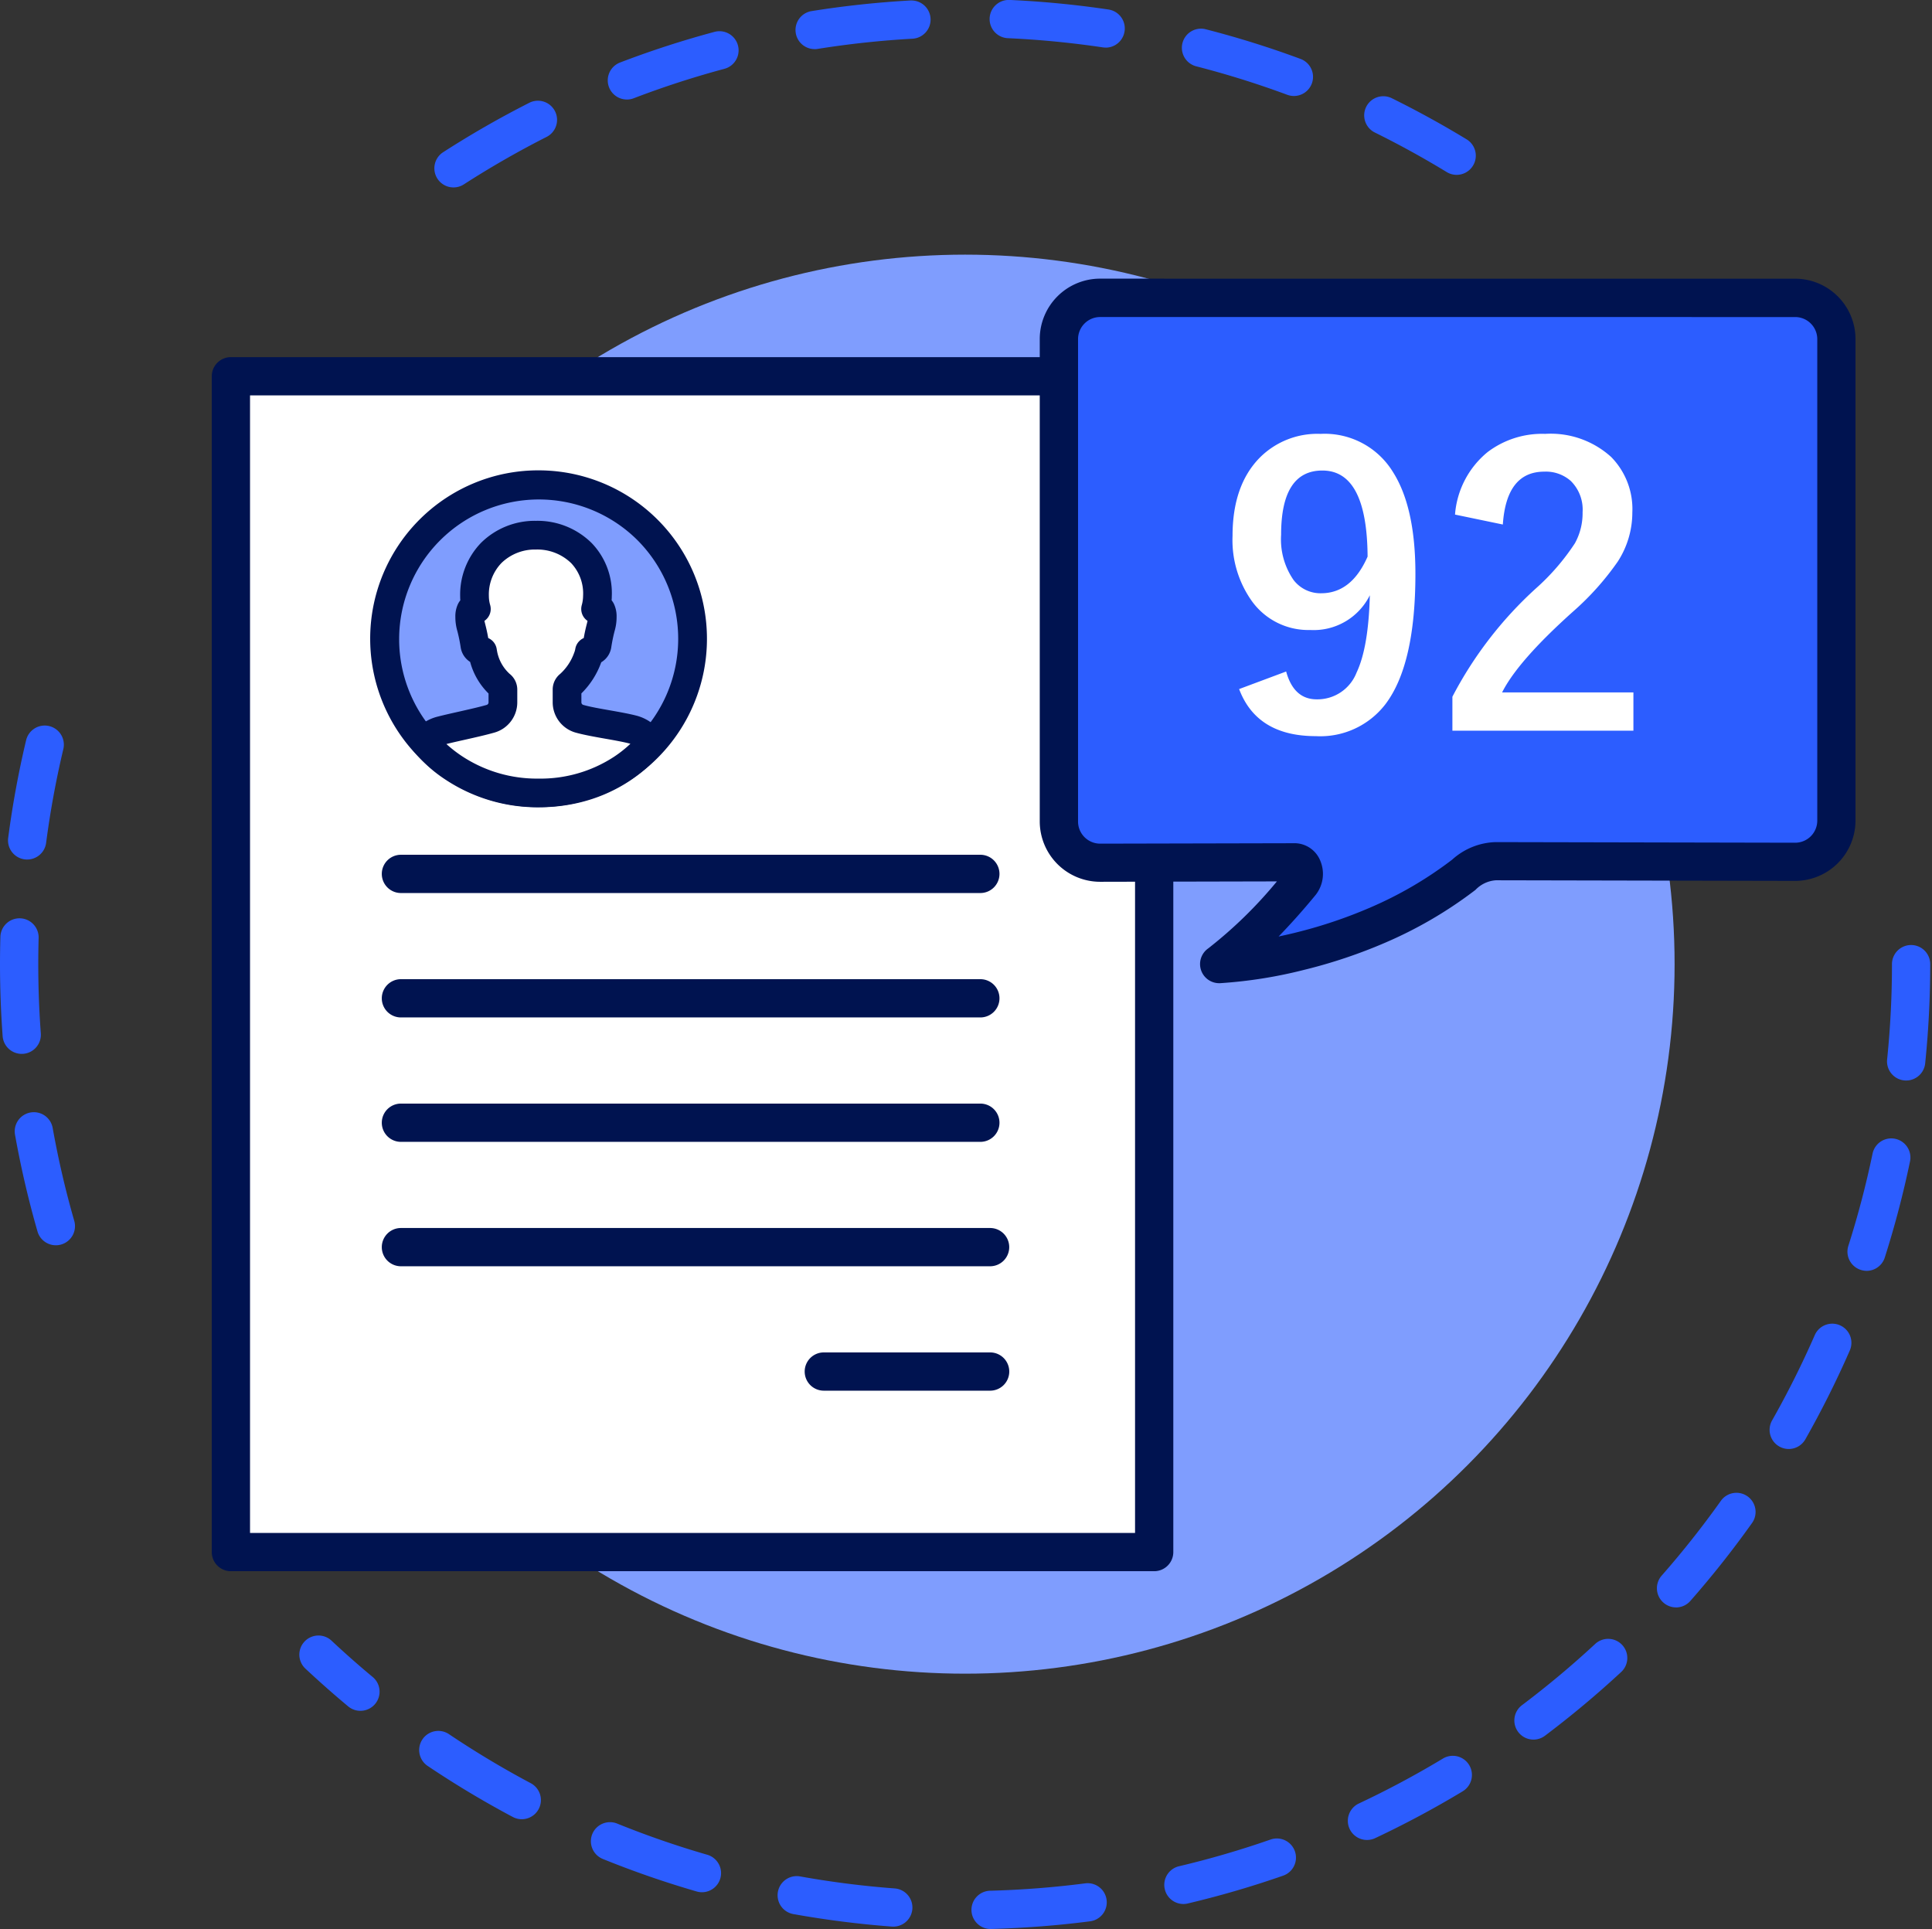
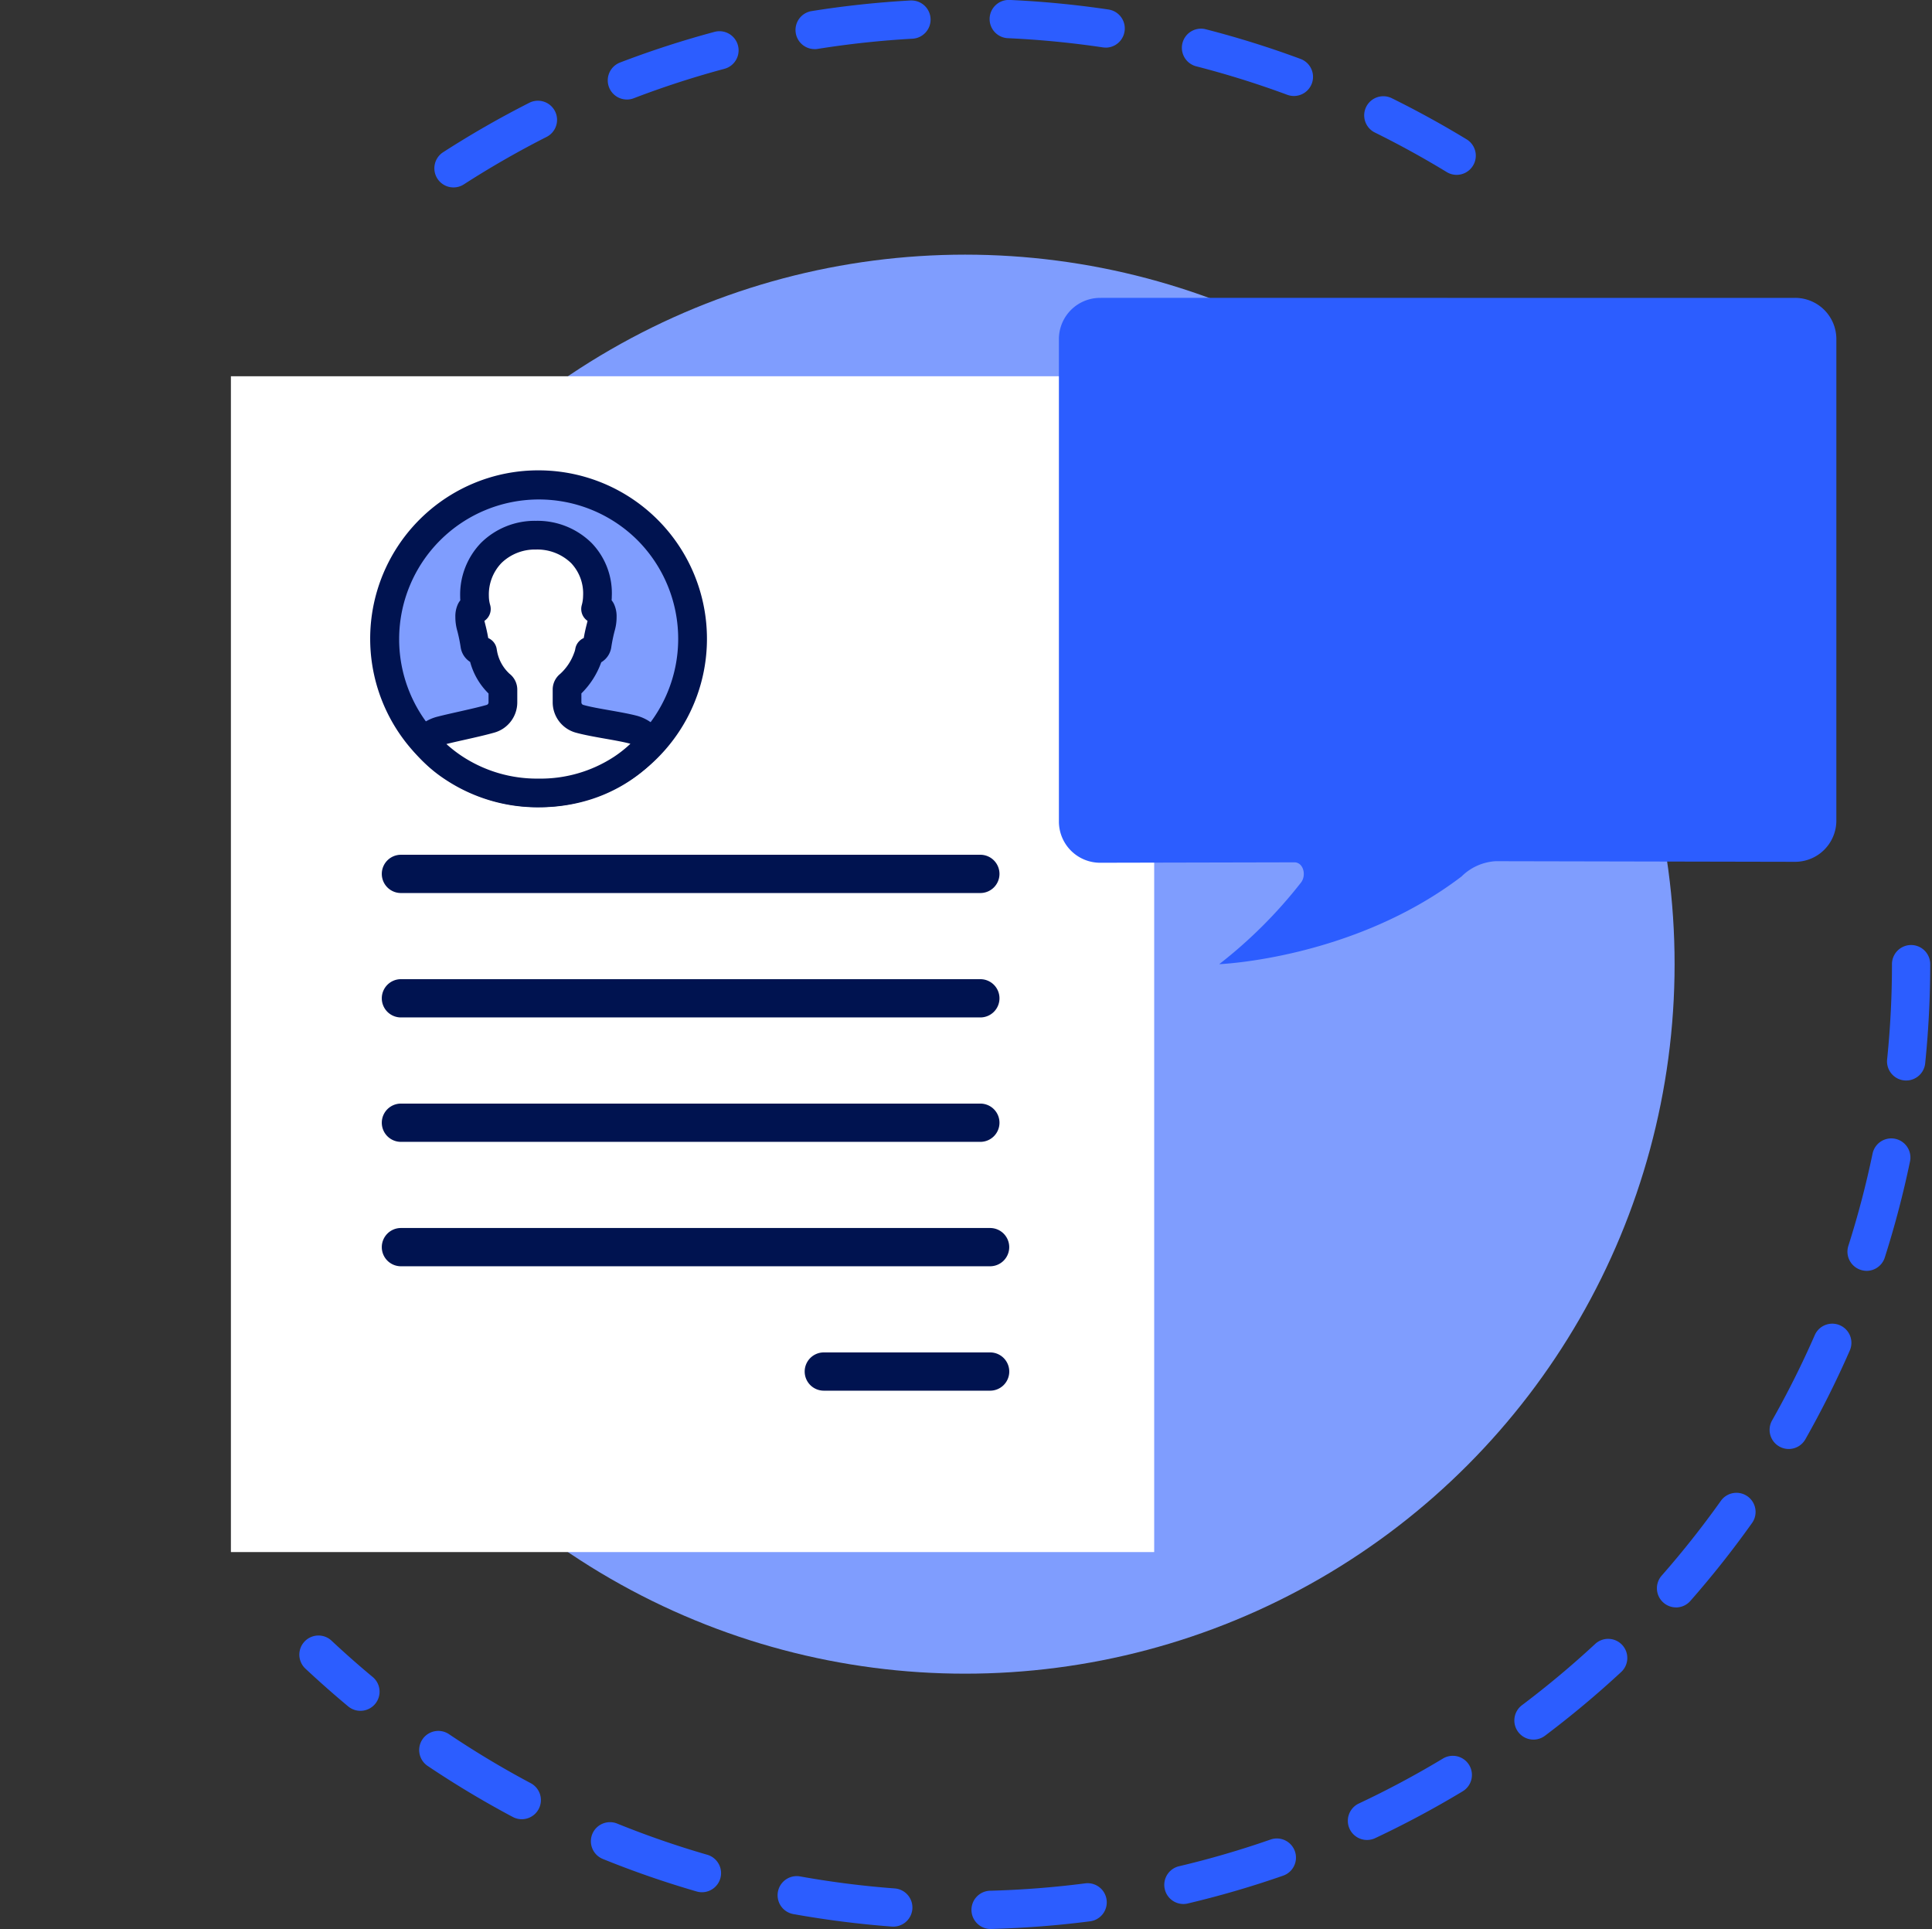
<svg xmlns="http://www.w3.org/2000/svg" width="202" height="201.675" viewBox="0 0 202 201.675">
  <rect x="0" y="0" width="202" height="201.675" fill="#333333" stroke="none" />
  <g transform="translate(-87 -103.197)">
    <g transform="translate(-6341.745 -5813.613)">
      <rect width="200" height="200" transform="translate(6430.745 5917.613)" fill="none" />
      <g transform="translate(8080.631 1882.968)">
        <circle cx="74.18" cy="74.18" r="74.18" transform="translate(-1625.159 4060.465)" fill="#7f9dfe" />
-         <path d="M-1646.046,4164.035a2,2,0,0,1-1.921-1.448,100.661,100.661,0,0,1-2.349-10.114,2,2,0,0,1,1.618-2.32,2,2,0,0,1,2.32,1.618,96.639,96.639,0,0,0,2.255,9.711,2,2,0,0,1-1.369,2.475A2,2,0,0,1-1646.046,4164.035Zm-3.571-20.01a2,2,0,0,1-1.993-1.853c-.183-2.488-.276-5.021-.276-7.526,0-.947.013-1.906.04-2.851a2,2,0,0,1,2.055-1.944,2,2,0,0,1,1.944,2.055c-.025.908-.038,1.83-.038,2.74,0,2.408.089,4.842.266,7.232a2,2,0,0,1-1.848,2.142C-1649.518,4144.022-1649.568,4144.024-1649.617,4144.024Zm.572-20.319a1.977,1.977,0,0,1-.262-.017,2,2,0,0,1-1.724-2.242,100.922,100.922,0,0,1,1.875-10.212,2,2,0,0,1,2.408-1.483,2,2,0,0,1,1.484,2.408,96.954,96.954,0,0,0-1.8,9.806A2,2,0,0,1-1649.045,4123.705Z" fill="#2c5dff" />
        <path d="M-1548.314,4235.517a2,2,0,0,1-2-1.947,2,2,0,0,1,1.946-2.052,98.063,98.063,0,0,0,9.943-.771,2,2,0,0,1,2.24,1.727,2,2,0,0,1-1.727,2.24,101.984,101.984,0,0,1-10.35.8Zm-10.172-.246c-.05,0-.1,0-.152-.005a101.541,101.541,0,0,1-10.3-1.307,2,2,0,0,1-1.615-2.322,2,2,0,0,1,2.322-1.615,97.312,97.312,0,0,0,9.891,1.255,2,2,0,0,1,1.845,2.145A2,2,0,0,1-1558.486,4235.271Zm30.33-2.366a2,2,0,0,1-1.945-1.541,2,2,0,0,1,1.487-2.406,96.468,96.468,0,0,0,9.57-2.792,2,2,0,0,1,2.547,1.229,2,2,0,0,1-1.229,2.547,100.626,100.626,0,0,1-9.968,2.908A2,2,0,0,1-1528.156,4232.905Zm-50.336-1.23a2,2,0,0,1-.556-.08,100.579,100.579,0,0,1-9.813-3.4,2,2,0,0,1-1.1-2.6,2,2,0,0,1,2.6-1.1,96.481,96.481,0,0,0,9.421,3.261,2,2,0,0,1,1.366,2.477A2,2,0,0,1-1578.492,4231.675Zm69.53-5.465a2,2,0,0,1-1.811-1.15,2,2,0,0,1,.959-2.661,97.049,97.049,0,0,0,8.793-4.7,2,2,0,0,1,2.745.68,2,2,0,0,1-.68,2.745,101.144,101.144,0,0,1-9.157,4.9A2,2,0,0,1-1508.962,4226.21Zm-88.37-2.169a1.993,1.993,0,0,1-.937-.234,101.271,101.271,0,0,1-8.905-5.338,2,2,0,0,1-.545-2.775,2,2,0,0,1,2.776-.545,97.284,97.284,0,0,0,8.552,5.127,2,2,0,0,1,.827,2.7A2,2,0,0,1-1597.332,4224.041Zm105.779-8.324a2,2,0,0,1-1.6-.8,2,2,0,0,1,.4-2.8,97.714,97.714,0,0,0,7.65-6.4,2,2,0,0,1,2.826.107,2,2,0,0,1-.107,2.826,101.808,101.808,0,0,1-7.964,6.66A1.989,1.989,0,0,1-1491.553,4215.717Zm-122.652-3.009a1.992,1.992,0,0,1-1.278-.463c-1.522-1.267-3.027-2.6-4.473-3.95a2,2,0,0,1-.092-2.827,2,2,0,0,1,2.827-.092c1.389,1.3,2.834,2.578,4.3,3.794a2,2,0,0,1,.258,2.817A2,2,0,0,1-1614.205,4212.708Zm137.556-10.812a1.99,1.99,0,0,1-1.319-.5,2,2,0,0,1-.182-2.822,97.762,97.762,0,0,0,6.189-7.819,2,2,0,0,1,2.789-.47,2,2,0,0,1,.47,2.789,101.8,101.8,0,0,1-6.444,8.14A2,2,0,0,1-1476.65,4201.9Zm11.781-16.563a1.988,1.988,0,0,1-.984-.26,2,2,0,0,1-.754-2.726,96.953,96.953,0,0,0,4.461-8.916,2,2,0,0,1,2.634-1.031,2,2,0,0,1,1.031,2.634,100.965,100.965,0,0,1-4.646,9.286A2,2,0,0,1-1464.868,4185.334Zm8.144-18.624a2,2,0,0,1-.608-.1,2,2,0,0,1-1.3-2.513,96.568,96.568,0,0,0,2.531-9.642,2,2,0,0,1,2.365-1.551,2,2,0,0,1,1.551,2.365,100.531,100.531,0,0,1-2.636,10.043A2,2,0,0,1-1456.724,4166.71Zm4.138-19.9q-.1,0-.206-.01a2,2,0,0,1-1.786-2.193c.193-1.892.333-3.816.415-5.722.061-1.4.091-2.826.091-4.24a2,2,0,0,1,2-2,2,2,0,0,1,2,2c0,1.472-.032,2.957-.095,4.413-.085,1.983-.231,3.987-.432,5.956A2,2,0,0,1-1452.586,4146.81Z" fill="#2c5dff" />
        <path d="M-1604.47,4053.437a2,2,0,0,1-1.683-.917,2,2,0,0,1,.6-2.764,101.2,101.2,0,0,1,9.006-5.166,2,2,0,0,1,2.688.879,2,2,0,0,1-.879,2.688,97.112,97.112,0,0,0-8.649,4.961A1.991,1.991,0,0,1-1604.47,4053.437Zm104.884-1.314a1.991,1.991,0,0,1-1.039-.292c-2.434-1.483-4.961-2.874-7.513-4.134a2,2,0,0,1-.908-2.679,2,2,0,0,1,2.679-.908c2.657,1.312,5.29,2.76,7.824,4.3a2,2,0,0,1,.667,2.749A2,2,0,0,1-1499.586,4052.123Zm-86.756-7.876a2,2,0,0,1-1.868-1.285,2,2,0,0,1,1.153-2.583,100.492,100.492,0,0,1,9.877-3.206,2,2,0,0,1,2.45,1.414,2,2,0,0,1-1.414,2.45,96.5,96.5,0,0,0-9.482,3.078A2,2,0,0,1-1586.342,4044.248Zm69.743-.37a2,2,0,0,1-.7-.125,96.559,96.559,0,0,0-9.514-2.976,2,2,0,0,1-1.44-2.434,2,2,0,0,1,2.435-1.44,100.573,100.573,0,0,1,9.91,3.1,2,2,0,0,1,1.18,2.571A2,2,0,0,1-1516.6,4043.878Zm-50.114-4.9a2,2,0,0,1-1.973-1.685,2,2,0,0,1,1.659-2.291,101.708,101.708,0,0,1,10.322-1.109c.038,0,.076,0,.113,0a2,2,0,0,1,2,1.888,2,2,0,0,1-1.885,2.109,97.562,97.562,0,0,0-9.914,1.065A2.013,2.013,0,0,1-1566.713,4038.982Zm30.43-.16a2.013,2.013,0,0,1-.3-.022,97.757,97.757,0,0,0-9.925-.961,2,2,0,0,1-1.907-2.089,2,2,0,0,1,2-1.909l.092,0a101.833,101.833,0,0,1,10.333,1,2,2,0,0,1,1.684,2.273A2,2,0,0,1-1536.283,4038.822Z" fill="#2c5dff" />
        <g transform="translate(10 12.251)">
          <rect width="96.533" height="122.931" transform="translate(-1637.744 4060.929)" fill="#fff" />
-           <path d="M0-2H96.533a2,2,0,0,1,2,2V122.931a2,2,0,0,1-2,2H0a2,2,0,0,1-2-2V0A2,2,0,0,1,0-2ZM94.533,2H2V120.931H94.533Z" transform="translate(-1637.744 4060.929)" fill="#001350" />
          <g transform="translate(998.969 3163.298)">
            <ellipse cx="16.106" cy="16.114" rx="16.106" ry="16.114" transform="translate(-2620.659 908.968)" fill="#7f9dfe" />
            <path d="M16.106-1.5a17.61,17.61,0,0,1,12.45,30.068A17.61,17.61,0,1,1,9.252-.115,17.491,17.491,0,0,1,16.106-1.5Zm0,32.227A14.615,14.615,0,0,0,26.434,5.78,14.61,14.61,0,0,0,5.778,26.447,14.507,14.507,0,0,0,16.106,30.727Z" transform="translate(-2620.659 908.968)" fill="#001350" />
            <g transform="translate(-2616.476 914.245)">
              <path d="M-2594.326,934.07a3.1,3.1,0,0,0-1.887-1.4c-1.592-.4-4.14-.714-5.568-1.126a1.775,1.775,0,0,1-1.282-1.707v-1.354a.6.6,0,0,1,.227-.461,6.886,6.886,0,0,0,1.92-2.838,3.552,3.552,0,0,0,.2-.7.8.8,0,0,0,.8-.64,25.261,25.261,0,0,0,.538-2.927c0-.867-.316-1.073-.7-.849a5.185,5.185,0,0,0,.194-1.329,6.091,6.091,0,0,0-6.426-6.387,6.169,6.169,0,0,0-6.426,6.387,4.863,4.863,0,0,0,.193,1.329c-.38-.224-.7-.017-.7.849a25.261,25.261,0,0,0,.538,2.927.8.8,0,0,0,.8.64c.012.087.028.174.045.261a5.741,5.741,0,0,0,1.85,3.273.608.608,0,0,1,.237.471v1.344a1.77,1.77,0,0,1-1.271,1.7c-1.428.412-3.614.842-5.21,1.248a3.094,3.094,0,0,0-1.719,1.148,15.19,15.19,0,0,0,11.922,5.369A14.652,14.652,0,0,0-2594.326,934.07Z" transform="translate(2617.97 -912.36)" fill="#fff" />
              <path d="M-2606.048,940.81a17.443,17.443,0,0,1-9.8-2.943,14.36,14.36,0,0,1-3.333-3.041,1.5,1.5,0,0,1,.009-1.783,4.607,4.607,0,0,1,2.552-1.705c.683-.174,1.475-.353,2.241-.525,1.048-.237,2.131-.481,2.922-.709a.271.271,0,0,0,.187-.262v-.929a7.253,7.253,0,0,1-1.923-3.3,2.19,2.19,0,0,1-.989-1.526,16.564,16.564,0,0,0-.348-1.7,5.213,5.213,0,0,1-.209-1.461,3.033,3.033,0,0,1,.283-1.389,2.045,2.045,0,0,1,.236-.365c-.01-.131-.015-.269-.016-.413a7.789,7.789,0,0,1,2.191-5.607,7.99,7.99,0,0,1,5.735-2.291,8.043,8.043,0,0,1,5.826,2.327,7.556,7.556,0,0,1,2.1,5.592q0,.2-.019.388a2.045,2.045,0,0,1,.238.367,3.028,3.028,0,0,1,.284,1.39,5.213,5.213,0,0,1-.209,1.461,16.581,16.581,0,0,0-.348,1.7,2.191,2.191,0,0,1-1.048,1.563l-.025.068a8.656,8.656,0,0,1-2.051,3.187v.937a.276.276,0,0,0,.2.265c.684.2,1.743.385,2.766.565.963.17,1.958.346,2.756.549a4.571,4.571,0,0,1,2.8,2.073,1.5,1.5,0,0,1-.061,1.646C-2593.274,935.179-2597.38,940.81-2606.048,940.81Zm-9.628-6.615a13.427,13.427,0,0,0,1.613,1.258,14.219,14.219,0,0,0,8.015,2.358,14.031,14.031,0,0,0,7.909-2.289,12.525,12.525,0,0,0,1.7-1.35q-.07-.025-.143-.043c-.69-.175-1.629-.341-2.538-.5-1.1-.194-2.239-.4-3.076-.637a3.29,3.29,0,0,1-2.366-3.148v-1.354a2.094,2.094,0,0,1,.775-1.62,5.42,5.42,0,0,0,1.467-2.205,2.08,2.08,0,0,0,.117-.393,1.5,1.5,0,0,1,.886-1.155c.127-.713.24-1.156.319-1.467.036-.142.062-.243.08-.329-.027-.018-.053-.037-.079-.057a1.5,1.5,0,0,1-.523-1.6,3.738,3.738,0,0,0,.136-.948,4.624,4.624,0,0,0-1.244-3.429,5.073,5.073,0,0,0-3.682-1.425,5.015,5.015,0,0,0-3.606,1.405,4.75,4.75,0,0,0-1.319,3.472,3.384,3.384,0,0,0,.138.934,1.5,1.5,0,0,1-.53,1.594c-.024.018-.048.036-.073.053.018.087.044.188.08.33.079.312.192.754.319,1.467a1.5,1.5,0,0,1,.887,1.164c.008.052.018.11.032.185a4.252,4.252,0,0,0,1.317,2.393,2.1,2.1,0,0,1,.8,1.641v1.344a3.286,3.286,0,0,1-2.353,3.144c-.878.253-2.005.508-3.1.754C-2614.387,933.891-2615.076,934.046-2615.676,934.195Z" transform="translate(2617.97 -912.36)" fill="#001350" />
            </g>
          </g>
          <path d="M60.581,2H0A2,2,0,0,1-2,0,2,2,0,0,1,0-2H60.581a2,2,0,0,1,2,2A2,2,0,0,1,60.581,2Z" transform="translate(-1619.967 4112.957)" fill="#001350" />
          <path d="M60.581,2H0A2,2,0,0,1-2,0,2,2,0,0,1,0-2H60.581a2,2,0,0,1,2,2A2,2,0,0,1,60.581,2Z" transform="translate(-1619.967 4125.964)" fill="#001350" />
          <path d="M60.581,2H0A2,2,0,0,1-2,0,2,2,0,0,1,0-2H60.581a2,2,0,0,1,2,2A2,2,0,0,1,60.581,2Z" transform="translate(-1619.967 4138.972)" fill="#001350" />
          <path d="M61.6,2H0A2,2,0,0,1-2,0,2,2,0,0,1,0-2H61.6a2,2,0,0,1,2,2A2,2,0,0,1,61.6,2Z" transform="translate(-1619.967 4151.979)" fill="#001350" />
          <path d="M17.389,2H0A2,2,0,0,1-2,0,2,2,0,0,1,0-2H17.389a2,2,0,0,1,2,2A2,2,0,0,1,17.389,2Z" transform="translate(-1575.752 4164.986)" fill="#001350" />
        </g>
        <g transform="translate(-10 4.516)">
          <path d="M-1449.886,4064.779a4.306,4.306,0,0,0-4.308-4.31c-8.7,0-28.217.005-36.335,0-7.781-.006-27.556,0-36.333,0a4.31,4.31,0,0,0-4.31,4.311v50.435a4.312,4.312,0,0,0,4.321,4.312l20.335-.045c.942.044,1.236,1.409.637,2.139a49.025,49.025,0,0,1-8.532,8.509s14.01-.538,25.334-9.166a5.52,5.52,0,0,1,3.57-1.6l31.3.064a4.31,4.31,0,0,0,4.32-4.311Z" fill="#2c5dff" />
-           <path d="M-1505.88,4058.464c7.136,0,12.3,0,15.353,0,2.9,0,7.433,0,13.867,0l17.284,0h5.183a6.316,6.316,0,0,1,6.308,6.311v50.337a6.318,6.318,0,0,1-6.31,6.311h-.014l-31.281-.064a3.254,3.254,0,0,0-2.124,1l-.251.192a44.131,44.131,0,0,1-9.149,5.314,53.464,53.464,0,0,1-8.5,2.854,48.122,48.122,0,0,1-8.823,1.4h-.077a2,2,0,0,1-1.895-1.362,2,2,0,0,1,.748-2.276,45.679,45.679,0,0,0,7.182-7.005l-18.484.041a6.319,6.319,0,0,1-6.312-6.312v-50.435a6.318,6.318,0,0,1,6.31-6.312Zm29.219,4.007c-6.435,0-10.972,0-13.87,0-3.05,0-8.214,0-15.349,0l-20.981,0a2.314,2.314,0,0,0-2.31,2.312v50.435a2.315,2.315,0,0,0,2.312,2.312l20.34-.045c.033,0,.065,0,.1,0a2.918,2.918,0,0,1,2.557,1.788,3.547,3.547,0,0,1-.467,3.617c-1.407,1.714-2.715,3.156-3.873,4.348.585-.123,1.2-.263,1.837-.422a49.361,49.361,0,0,0,7.818-2.639,40.113,40.113,0,0,0,8.263-4.8l.236-.181a7.067,7.067,0,0,1,4.515-1.827h.035l31.307.064a2.313,2.313,0,0,0,2.31-2.311v-50.337a2.311,2.311,0,0,0-2.306-2.311h-5.184Z" fill="#001350" />
-           <path d="M-15.527-6.113q.8,2.91,3.2,2.91A4.392,4.392,0,0,0-8.164-6q1.25-2.637,1.387-8.086a6.548,6.548,0,0,1-6.23,3.633A7.27,7.27,0,0,1-19.1-13.457a10.99,10.99,0,0,1-2.031-6.836q0-5.273,2.832-8.164a8.5,8.5,0,0,1,6.367-2.5,8.363,8.363,0,0,1,7.559,3.965Q-2.012-23.3-2.012-16.328q0,9.453-3.105,13.594a8.584,8.584,0,0,1-7.3,3.379q-6.172,0-8.027-4.922Zm8.516-12.012q-.059-9-4.727-9-4.316,0-4.316,6.719A7.476,7.476,0,0,0-14.766-15.7a3.536,3.536,0,0,0,2.91,1.406Q-8.691-14.3-7.012-18.125ZM2.129-22.52a9.355,9.355,0,0,1,3.418-6.543,9.434,9.434,0,0,1,6-1.895,9.4,9.4,0,0,1,6.914,2.422,7.762,7.762,0,0,1,2.207,5.8A9.424,9.424,0,0,1,19.141-17.6a28.905,28.905,0,0,1-4.648,5.2Q8.711-7.227,7.051-3.926h13.73v4H1.855V-3.477A40.684,40.684,0,0,1,10.586-14.8a23.643,23.643,0,0,0,4.082-4.727,6.506,6.506,0,0,0,.8-3.242,4.212,4.212,0,0,0-1.23-3.262,3.92,3.92,0,0,0-2.773-.977q-3.965,0-4.336,5.527Z" transform="translate(-1491.886 4105.645)" fill="#fff" />
        </g>
      </g>
    </g>
  </g>
</svg>